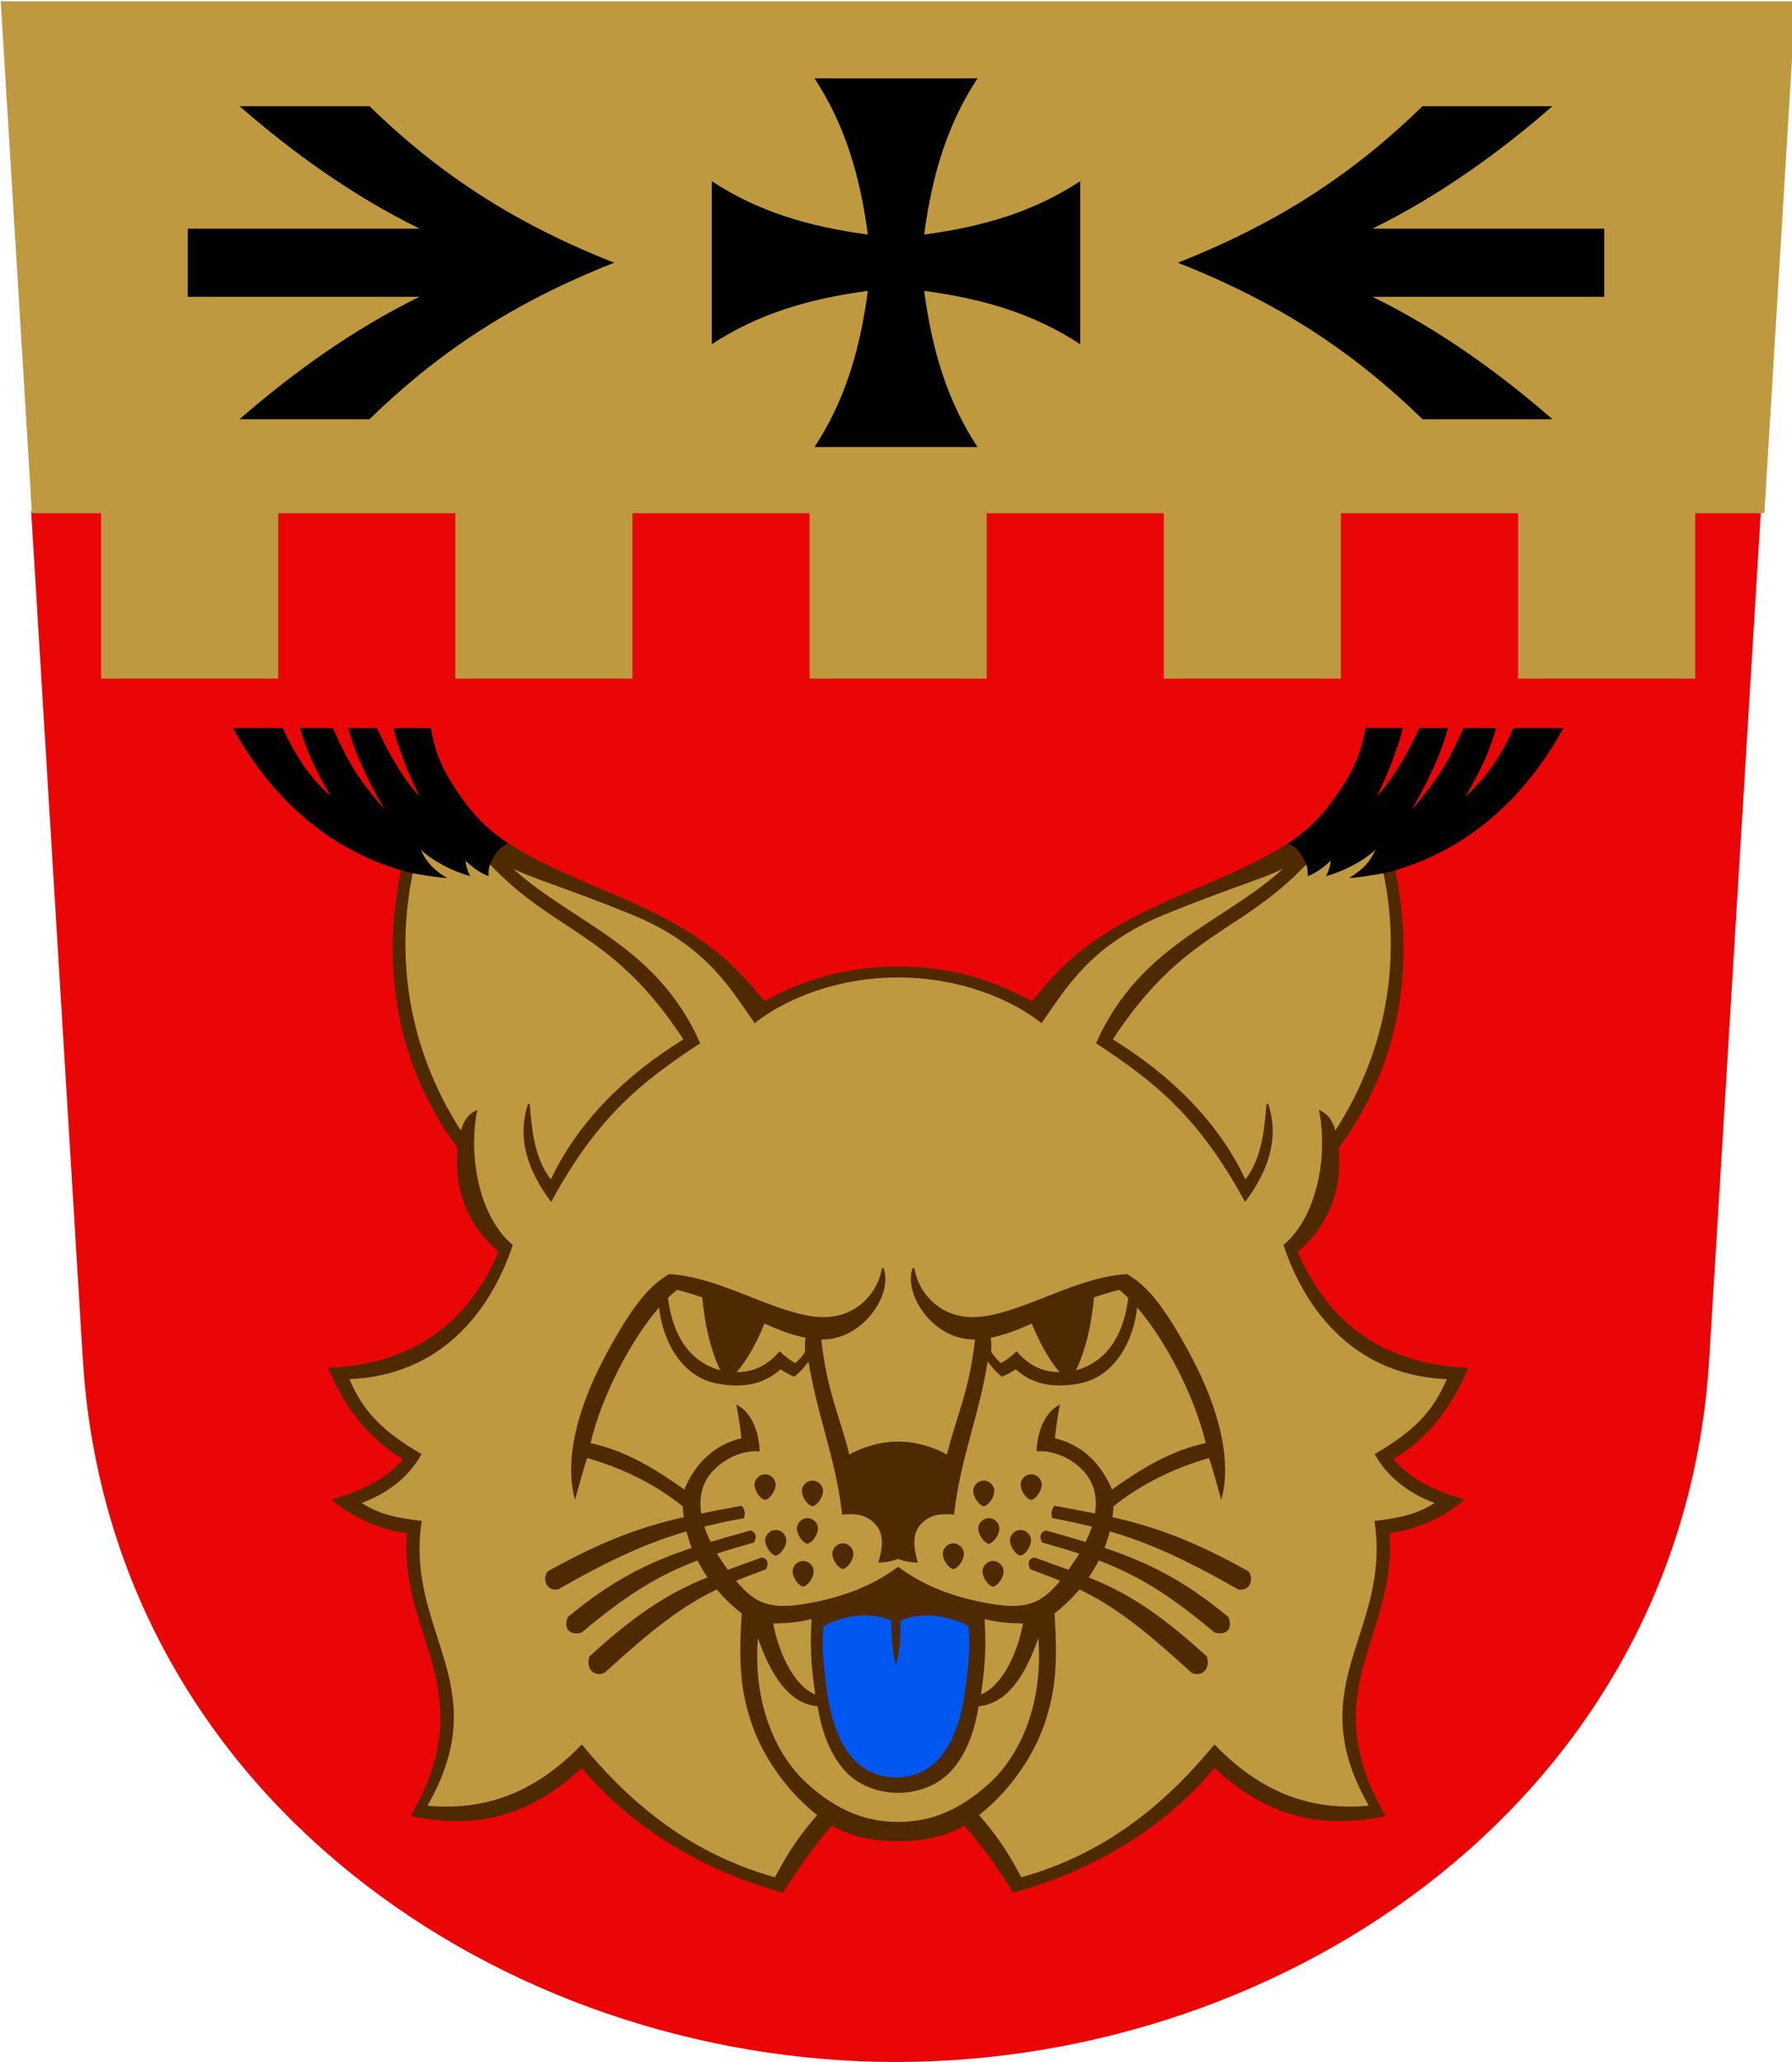
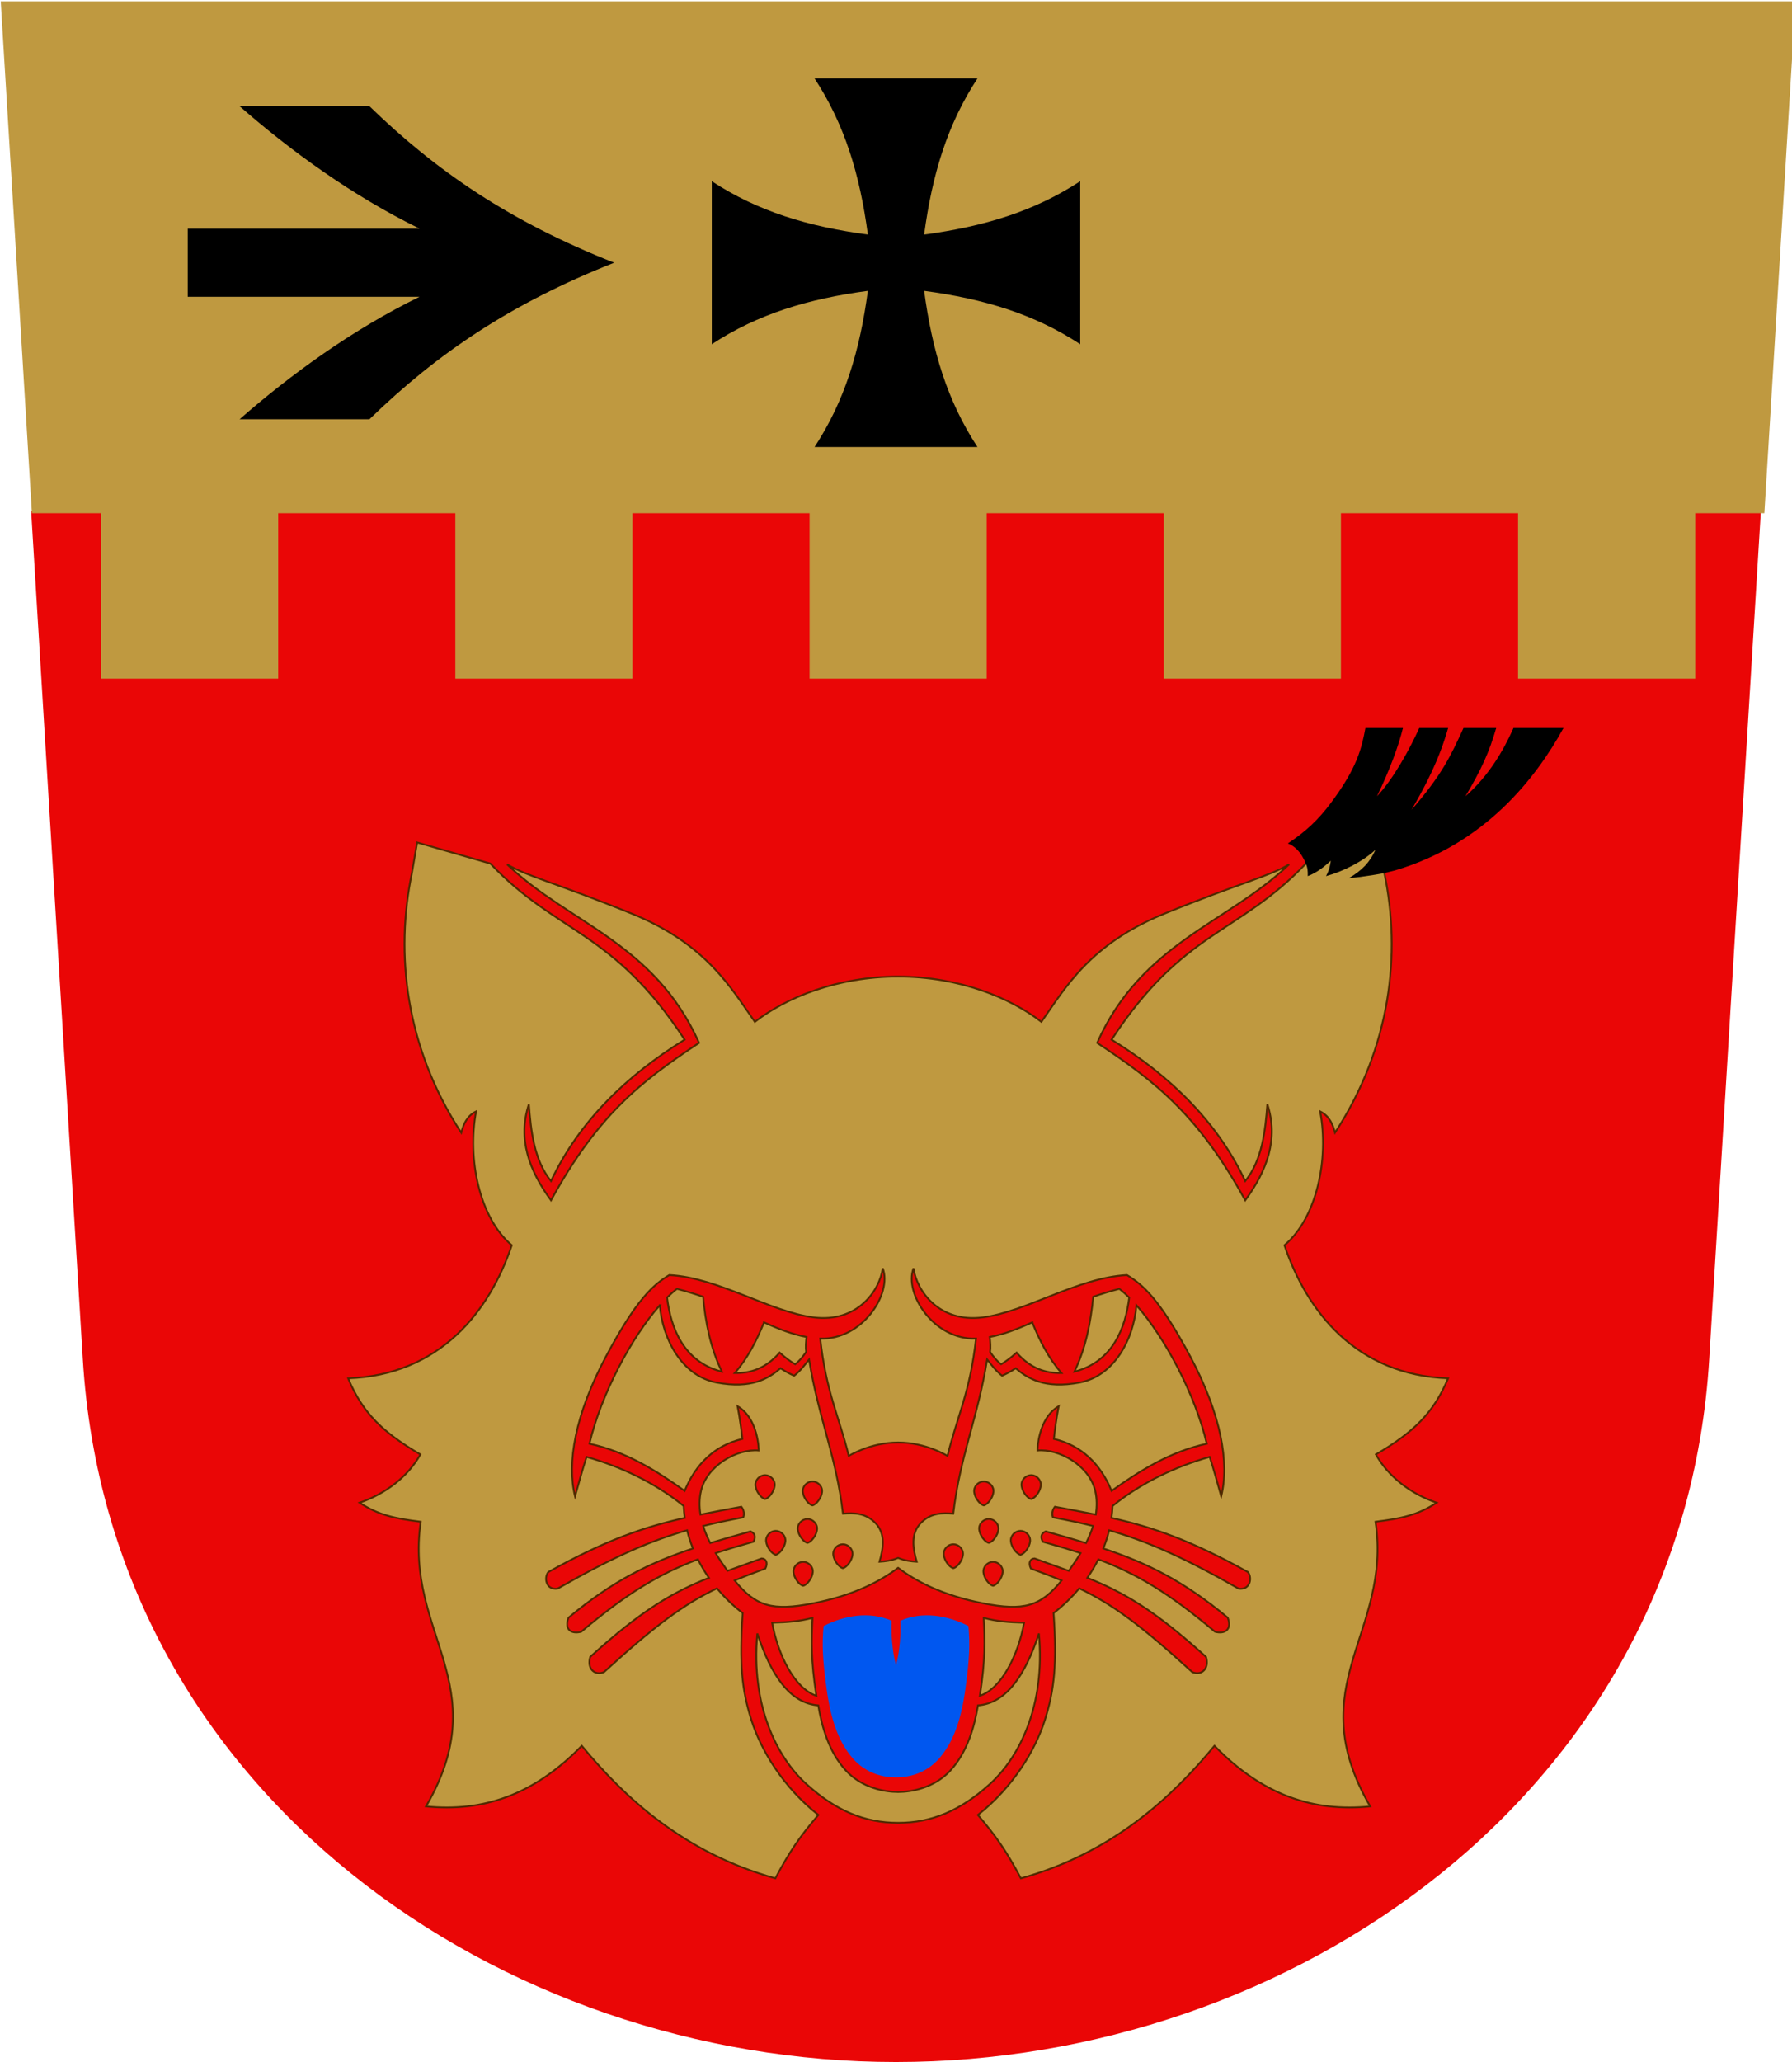
<svg xmlns="http://www.w3.org/2000/svg" width="500" height="575" viewBox="0 0 132.292 152.135" version="1.1" id="svg847">
  <defs id="defs841" />
  <g id="layer1" transform="translate(-33.475,-61.166)">
    <path id="path846" style="font-variation-settings:normal;opacity:1;vector-effect:none;fill:#ea0606;fill-opacity:1;stroke:none;stroke-width:0.265;stroke-linecap:butt;stroke-linejoin:miter;stroke-miterlimit:4;stroke-dasharray:none;stroke-dashoffset:0;stroke-opacity:1;stop-color:#000000;stop-opacity:1" d="m 35.774,98.872 3.812,62.549 c 1.949,32.173 30.967,51.881 60.036,51.881 29.069,0 58.087,-19.708 60.036,-51.881 1.216,-20.072 2.422,-39.775 3.812,-62.549 0,0 -35.686,-1.058 -63.848,-1.058 -28.162,0 -63.848,1.058 -63.848,1.058 z" />
    <path id="path852" style="font-variation-settings:normal;opacity:1;vector-effect:none;fill:#bf9940;fill-opacity:1;stroke:none;stroke-width:1;stroke-linecap:butt;stroke-linejoin:miter;stroke-miterlimit:4;stroke-dasharray:none;stroke-dashoffset:0;stroke-opacity:1;stop-color:#000000;stop-opacity:1" d="m 126.521,231.178 8.686,142.512 h 19.275 V 419.75 h 49.342 v -46.061 h 49.342 V 419.75 h 49.344 v -46.061 h 49.342 V 419.75 h 49.342 v -46.061 h 49.342 V 419.75 h 49.342 v -46.061 h 49.342 V 419.75 h 49.342 v -46.061 h 19.275 c 3.168,-51.887 8.686,-142.512 8.686,-142.512 z" transform="scale(0.265)" />
    <path id="path859" style="font-variation-settings:normal;opacity:1;vector-effect:none;fill:#000000;fill-opacity:1;stroke:none;stroke-width:0.265;stroke-linecap:butt;stroke-linejoin:miter;stroke-miterlimit:4;stroke-dasharray:none;stroke-dashoffset:0;stroke-opacity:1;stop-color:#000000;stop-opacity:1" d="m 93.608,94.148 c 2.229,-3.407 3.341,-7.091 3.936,-11.523 -4.432,0.595 -8.116,1.708 -11.523,3.937 V 74.535 c 3.406,2.229 7.091,3.342 11.523,3.937 -0.595,-4.432 -1.708,-8.117 -3.936,-11.523 h 12.027 c -2.229,3.406 -3.341,7.092 -3.936,11.523 4.432,-0.595 8.117,-1.708 11.523,-3.937 v 12.027 c -3.407,-2.229 -7.091,-3.342 -11.523,-3.937 0.595,4.432 1.708,8.117 3.937,11.523 z" />
-     <path id="path894" style="font-variation-settings:normal;opacity:1;vector-effect:none;fill:#000000;fill-opacity:1;stroke:none;stroke-width:0.265;stroke-linecap:butt;stroke-linejoin:miter;stroke-miterlimit:4;stroke-dasharray:none;stroke-dashoffset:0;stroke-opacity:1;stop-color:#000000;stop-opacity:1" d="m 148.078,69.001 c -3.783,3.309 -8.355,6.628 -13.285,9.033 h 17.116 v 5.028 h -17.116 c 4.93,2.405 9.502,5.724 13.285,9.034 h -9.586 c -4.95,-4.808 -10.392,-8.521 -18.064,-11.547 7.672,-3.027 13.115,-6.739 18.064,-11.547 z" />
    <path id="path918" style="font-variation-settings:normal;opacity:1;vector-effect:none;fill:#000000;fill-opacity:1;stroke:none;stroke-width:0.265;stroke-linecap:butt;stroke-linejoin:miter;stroke-miterlimit:4;stroke-dasharray:none;stroke-dashoffset:0;stroke-opacity:1;stop-color:#000000;stop-opacity:1" d="m 51.164,69.001 c 3.783,3.309 8.355,6.628 13.285,9.033 h -17.116 v 5.028 h 17.116 c -4.93,2.405 -9.502,5.724 -13.285,9.034 h 9.586 c 4.95,-4.808 10.392,-8.521 18.064,-11.547 -7.672,-3.027 -13.115,-6.739 -18.064,-11.547 z" />
    <g id="g936" transform="translate(0,1.587)">
-       <path id="path1122" style="font-variation-settings:normal;opacity:1;vector-effect:none;fill:#4f2900;fill-opacity:1;stroke:none;stroke-width:1;stroke-linecap:butt;stroke-linejoin:miter;stroke-miterlimit:4;stroke-dasharray:none;stroke-dashoffset:0;stroke-opacity:1;stop-color:#000000;stop-opacity:1" d="m 358.053,733.088 c -5.061,5.898 -9.015,11.385 -13.59,18.719 -25.638,-7.119 -44.301,-20.555 -56.071,-34.753 -16.479,15.331 -31.909,16.549 -47.677,13.393 20.27,-34.994 -3.194,-49.546 -1.072,-78.751 -7.98,-0.996 -16.121,-4.994 -20.893,-9.375 7.795,-2.325 14.615,-5.176 19.822,-11.249 -10.415,-6.109 -16.882,-15.78 -20.893,-25.446 25.48,-0.904 39.804,-14.307 47.532,-32.254 -7.643,-6.492 -12.615,-16.04 -11.41,-28.9 -18.592,-25.228 -20.75,-53.465 -15.766,-77.33 l 29.926,-7.5 c 6.013,3.959 14.385,7.953 28.736,13.93 26.545,11.055 34.313,19.982 42.588,30 8.394,-4.571 20.247,-9.653 37.236,-9.653 16.99,1e-5 28.842,5.082 37.236,9.653 8.275,-10.018 16.043,-18.945 42.588,-30 14.351,-5.977 22.723,-9.971 28.736,-13.93 l 29.926,7.5 c 4.984,23.865 2.826,52.102 -15.766,77.33 1.205,12.859 -3.767,22.407 -11.41,28.9 7.727,17.946 22.052,31.349 47.532,32.254 -4.011,9.667 -10.478,19.338 -20.893,25.446 5.207,6.073 12.027,8.924 19.822,11.249 -4.773,4.381 -12.913,8.378 -20.893,9.375 2.123,29.205 -21.342,43.758 -1.072,78.751 -15.768,3.156 -31.198,1.937 -47.677,-13.393 -11.77,14.198 -30.433,27.634 -56.071,34.753 -4.574,-7.333 -8.529,-12.82 -13.59,-18.719 -4.543,2.659 -10.387,4.336 -18.469,4.336 -8.082,0 -13.926,-1.677 -18.469,-4.336 z" transform="scale(0.265)" />
      <path id="path1024" style="font-variation-settings:normal;opacity:1;vector-effect:none;fill:#bf9940;fill-opacity:1;stroke:#4f2900;stroke-width:0.5;stroke-linecap:butt;stroke-linejoin:miter;stroke-miterlimit:4;stroke-dasharray:none;stroke-dashoffset:0;stroke-opacity:1;stop-color:#000000;stop-opacity:1" d="m 242.527,459.385 -1.461,8.516 c -4.666,22.341 -1.884,48.357 13.742,72.285 0.649,-2.341 1.5,-4.581 4.139,-5.928 -2.505,13.293 0.945,29.709 9.941,37.268 -6.212,18.515 -20.106,36.143 -45.586,37.047 4.011,9.667 9.708,15.083 20.123,21.191 -3.477,6.267 -9.883,11.051 -16.93,13.439 5.27,3.467 9.835,4.402 17.031,5.301 -4.592,31.156 21.126,45.379 1.473,79.264 15.768,1.559 29.86,-3.002 43.393,-16.875 11.77,14.198 28.288,29.778 53.926,36.896 4.039,-7.601 6.923,-11.75 11.984,-17.648 -9.792,-7.71 -16.02,-18.049 -18.678,-26.48 -2.658,-8.431 -3.38,-15.674 -2.41,-29.732 -2.691,-2.066 -5.079,-4.389 -7.154,-6.879 -9.393,4.502 -17.164,10.279 -31.469,23.307 -2.566,1.116 -4.838,-0.917 -3.85,-4.215 14.409,-13.122 23.202,-18.085 33.068,-22.025 -1.162,-1.662 -2.181,-3.383 -3.066,-5.141 -10.702,4.033 -19.673,9.35 -32.494,20.154 -2.625,0.732 -4.828,-0.494 -3.553,-3.912 12.45,-10.392 22.859,-15.361 34.664,-19.277 -0.672,-1.67 -1.211,-3.363 -1.625,-5.062 -10.975,3.159 -21.133,7.744 -36.092,16.258 -3.303,0.432 -3.798,-3.12 -2.576,-4.621 15.917,-8.887 26.625,-12.518 38.014,-15.086 -0.152,-1.11 -0.262,-2.219 -0.297,-3.32 -8.161,-6.609 -17.701,-11.002 -27.053,-13.66 -1.114,3.302 -2.14,7.234 -3.215,10.98 -2.298,-9.262 -0.018,-22.709 8.572,-38.838 8.589,-16.129 13.281,-20.099 17.678,-22.768 13.661,0.696 27.964,10.215 40.18,11.785 12.216,1.57 18.444,-7.47 19.285,-13.66 2.676,6.963 -5.637,19.999 -17.41,19.553 1.633,14.954 5.296,21.788 7.945,32.678 0,0 5.986,-3.75 13.754,-3.75 7.768,0 13.754,3.75 13.754,3.75 2.649,-10.89 6.312,-17.723 7.945,-32.678 -11.773,0.446 -20.086,-12.59 -17.41,-19.553 0.841,6.19 7.069,15.23 19.285,13.66 12.216,-1.57 26.519,-11.089 40.18,-11.785 4.396,2.669 9.089,6.639 17.678,22.768 8.589,16.129 10.87,29.576 8.572,38.838 -1.075,-3.746 -2.101,-7.678 -3.215,-10.98 -9.352,2.659 -18.892,7.051 -27.053,13.66 -0.035,1.101 -0.145,2.21 -0.297,3.32 11.388,2.568 22.097,6.199 38.014,15.086 1.222,1.501 0.727,5.054 -2.576,4.621 -14.959,-8.513 -25.117,-13.099 -36.092,-16.258 -0.414,1.699 -0.955,3.392 -1.627,5.062 11.806,3.917 22.216,8.885 34.666,19.277 1.276,3.418 -0.928,4.644 -3.553,3.912 -12.822,-10.805 -21.792,-16.121 -32.494,-20.154 -0.885,1.757 -1.905,3.479 -3.066,5.141 9.867,3.94 18.66,8.904 33.068,22.025 0.988,3.297 -1.284,5.331 -3.85,4.215 -14.305,-13.027 -22.076,-18.805 -31.469,-23.307 -2.076,2.49 -4.463,4.812 -7.154,6.879 0.97,14.058 0.247,21.301 -2.41,29.732 -2.658,8.431 -8.886,18.771 -18.678,26.48 5.061,5.898 7.946,10.047 11.984,17.648 25.638,-7.119 42.155,-22.698 53.926,-36.896 13.533,13.873 27.625,18.434 43.393,16.875 -19.654,-33.885 6.065,-48.107 1.473,-79.264 7.196,-0.898 11.761,-1.834 17.031,-5.301 -7.047,-2.388 -13.453,-7.173 -16.93,-13.439 10.415,-6.109 16.112,-11.525 20.123,-21.191 -25.48,-0.904 -39.374,-18.532 -45.586,-37.047 8.997,-7.559 12.447,-23.975 9.941,-37.268 2.638,1.347 3.49,3.586 4.139,5.928 15.626,-23.929 18.408,-49.944 13.742,-72.285 l -1.461,-8.516 -20.42,5.883 c -18.628,19.646 -34.157,18.534 -54.105,49.018 16.286,10.04 29.5,22.918 37.23,39.375 4.761,-5.851 5.611,-14.108 6.162,-21.428 3.178,9.733 -0.088,18.475 -6.162,26.785 -12.979,-23.693 -25.031,-33.112 -41.25,-43.84 12.512,-27.957 36.25,-33.206 53.48,-49.703 -5.402,3.304 -13.991,5.286 -34.73,13.723 -20.739,8.437 -27.618,20.643 -34.285,30.125 -8.662,-6.714 -22.924,-12.6 -39.914,-12.6 -16.99,0 -31.252,5.886 -39.914,12.6 -6.668,-9.482 -13.546,-21.688 -34.285,-30.125 -20.739,-8.437 -29.329,-10.419 -34.73,-13.723 17.231,16.497 40.969,21.746 53.48,49.703 -16.219,10.728 -28.271,20.147 -41.25,43.84 -6.074,-8.31 -9.34,-17.052 -6.162,-26.785 0.551,7.32 1.401,15.576 6.162,21.428 7.731,-16.457 20.944,-29.335 37.23,-39.375 -19.948,-30.484 -35.477,-29.371 -54.105,-49.018 z m 72.383,124.275 c -0.897,0.68 -1.822,1.495 -2.764,2.426 1.003,8.271 4.514,17.918 15.27,20.637 -3.192,-6.663 -4.554,-13.692 -5.232,-20.857 -2.272,-0.788 -4.686,-1.534 -7.273,-2.205 z m 123.223,0 c -2.587,0.671 -5.002,1.417 -7.273,2.205 -0.679,7.166 -2.041,14.194 -5.232,20.857 10.755,-2.718 14.266,-12.366 15.27,-20.637 -0.942,-0.931 -1.867,-1.746 -2.764,-2.426 z m -128.006,4.566 c -7.89,8.925 -16.424,24.908 -19.592,38.559 10.148,2.193 18.486,7.403 26.518,13.125 3.064,-7.462 8.362,-12.667 16.072,-14.463 -0.536,-5.089 -1.34,-9.107 -1.34,-9.107 5.893,3.482 5.893,12.32 5.893,12.32 -5.893,-0.536 -14.401,4.099 -16.07,11.25 -0.498,2.135 -0.524,4.335 -0.154,6.596 3.613,-0.734 7.334,-1.423 11.396,-2.178 0.757,0.984 0.86,1.969 0.547,2.953 -3.998,0.742 -7.664,1.523 -11.186,2.402 0.489,1.554 1.151,3.139 1.957,4.75 3.57,-1.083 7.258,-2.134 11.23,-3.244 1.344,0.533 1.504,1.647 0.812,2.887 -3.808,1.064 -7.264,2.085 -10.518,3.158 0.955,1.616 2.078,3.266 3.283,4.938 2.963,-1.08 6.05,-2.17 9.523,-3.443 1.218,0.038 1.832,1.189 1.033,2.812 -3.144,1.153 -5.944,2.224 -8.555,3.312 5.906,7.343 10.678,8.52 21.699,6.396 11.678,-2.25 18.996,-6.274 23.844,-9.91 4.848,3.636 12.165,7.66 23.844,9.91 11.022,2.124 15.794,0.947 21.699,-6.396 -2.61,-1.088 -5.411,-2.16 -8.555,-3.312 -0.799,-1.623 -0.185,-2.774 1.033,-2.812 3.473,1.274 6.56,2.363 9.523,3.443 1.205,-1.672 2.328,-3.322 3.283,-4.938 -3.253,-1.073 -6.709,-2.094 -10.518,-3.158 -0.692,-1.24 -0.532,-2.354 0.812,-2.887 3.973,1.11 7.66,2.161 11.23,3.244 0.806,-1.611 1.468,-3.196 1.957,-4.75 -3.522,-0.88 -7.188,-1.66 -11.186,-2.402 -0.313,-0.984 -0.21,-1.969 0.547,-2.953 4.063,0.755 7.783,1.444 11.396,2.178 0.369,-2.261 0.344,-4.46 -0.154,-6.596 -1.669,-7.151 -10.177,-11.786 -16.07,-11.25 0,0 -2.7e-4,-8.838 5.893,-12.32 0,0 -0.804,4.018 -1.34,9.107 7.71,1.795 13.008,7.001 16.072,14.463 8.031,-5.722 16.369,-10.932 26.518,-13.125 -3.168,-13.65 -11.701,-29.634 -19.592,-38.559 -0.784,9.408 -6.107,19.677 -15.836,21.527 -9.729,1.851 -14.463,-1.154 -17.805,-3.979 -1.263,0.828 -2.257,1.389 -3.787,2.084 -1.888,-1.515 -2.962,-3.03 -4.168,-4.545 -2.578,16.206 -7.527,26.77 -9.438,42.936 -2.971,-0.248 -6.309,-0.264 -9.107,2.678 -2.798,2.941 -2.127,7.021 -1.072,10.715 -1.605,-0.113 -3.226,-0.257 -5.182,-1.07 -1.955,0.813 -3.576,0.958 -5.182,1.07 1.054,-3.694 1.726,-7.773 -1.072,-10.715 -2.798,-2.941 -6.136,-2.926 -9.107,-2.678 -1.911,-16.165 -6.86,-26.729 -9.438,-42.936 -1.206,1.515 -2.28,3.03 -4.168,4.545 -1.531,-0.694 -2.524,-1.256 -3.787,-2.084 -3.342,2.825 -8.075,5.829 -17.805,3.979 -9.729,-1.851 -15.052,-12.119 -15.836,-21.527 z m 29.025,4.779 c -2.08,5.12 -4.552,9.98 -8.139,14.096 4.389,0.101 8.617,-1.25 12.502,-5.682 1.637,1.481 3.03,2.473 4.311,3.242 1.237,-0.932 2.193,-2.145 3.076,-3.432 -0.197,-1.386 -0.057,-2.772 0.096,-4.158 -3.909,-0.716 -7.713,-2.231 -11.846,-4.066 z m 74.738,0 c -4.133,1.836 -7.936,3.35 -11.846,4.066 0.153,1.386 0.293,2.772 0.096,4.158 0.883,1.286 1.839,2.5 3.076,3.432 1.281,-0.769 2.674,-1.761 4.311,-3.242 3.885,4.431 8.113,5.783 12.502,5.682 -3.587,-4.116 -6.058,-8.976 -8.139,-14.096 z m -74.436,42.529 c 1.476,0 2.847,1.33 2.678,2.938 -0.169,1.607 -1.565,3.451 -2.678,3.719 -1.113,-0.268 -2.507,-2.111 -2.676,-3.719 -0.169,-1.608 1.2,-2.938 2.676,-2.938 z m 74.133,0 c 1.476,0 2.845,1.33 2.676,2.938 -0.169,1.607 -1.563,3.451 -2.676,3.719 -1.113,-0.268 -2.508,-2.111 -2.678,-3.719 -0.169,-1.608 1.202,-2.938 2.678,-2.938 z m -60.934,1.758 c 1.475,0 2.847,1.328 2.678,2.936 -0.169,1.607 -1.565,3.451 -2.678,3.719 -1.113,-0.268 -2.509,-2.111 -2.678,-3.719 -0.169,-1.608 1.202,-2.936 2.678,-2.936 z m 47.734,0 c 1.476,0 2.847,1.328 2.678,2.936 -0.169,1.607 -1.565,3.451 -2.678,3.719 -1.113,-0.268 -2.508,-2.111 -2.678,-3.719 -0.169,-1.608 1.202,-2.936 2.678,-2.936 z m -49.131,10.443 c 1.476,0 2.847,1.33 2.678,2.938 -0.169,1.607 -1.565,3.449 -2.678,3.717 -1.113,-0.268 -2.509,-2.109 -2.678,-3.717 -0.169,-1.608 1.202,-2.938 2.678,-2.938 z m 50.527,0 c 1.475,0 2.847,1.33 2.678,2.938 -0.169,1.607 -1.565,3.449 -2.678,3.717 -1.113,-0.268 -2.508,-2.109 -2.678,-3.717 -0.169,-1.608 1.202,-2.938 2.678,-2.938 z m -59.354,3.309 c 1.476,0 2.847,1.33 2.678,2.938 -0.169,1.607 -1.565,3.451 -2.678,3.719 -1.113,-0.268 -2.507,-2.111 -2.676,-3.719 -0.169,-1.608 1.2,-2.938 2.676,-2.938 z m 68.18,0 c 1.475,0 2.845,1.33 2.676,2.938 -0.169,1.607 -1.563,3.451 -2.676,3.719 -1.113,-0.268 -2.508,-2.111 -2.678,-3.719 -0.169,-1.608 1.202,-2.938 2.678,-2.938 z m -49.479,3.73 c 1.476,0 2.845,1.33 2.676,2.938 -0.169,1.607 -1.563,3.451 -2.676,3.719 -1.113,-0.268 -2.508,-2.111 -2.678,-3.719 -0.169,-1.608 1.202,-2.938 2.678,-2.938 z m 30.777,0 c 1.476,0 2.847,1.33 2.678,2.938 -0.169,1.607 -1.565,3.451 -2.678,3.719 -1.113,-0.268 -2.506,-2.111 -2.676,-3.719 -0.169,-1.608 1.2,-2.938 2.676,-2.938 z m -41.842,4.898 c 1.476,0 2.847,1.33 2.678,2.938 -0.169,1.607 -1.565,3.451 -2.678,3.719 -1.113,-0.268 -2.509,-2.111 -2.678,-3.719 -0.169,-1.608 1.202,-2.938 2.678,-2.938 z m 52.906,0 c 1.475,0 2.847,1.33 2.678,2.938 -0.169,1.607 -1.565,3.451 -2.678,3.719 -1.113,-0.268 -2.508,-2.111 -2.678,-3.719 -0.169,-1.608 1.202,-2.938 2.678,-2.938 z m -50.297,15.594 c -3.695,0.987 -6.842,1.239 -11.25,1.34 1.619,9.023 6.31,18.377 12.322,20.357 -1.535,-10.135 -1.403,-15.075 -1.072,-21.697 z m 47.688,0 c 0.33,6.622 0.462,11.562 -1.072,21.697 6.012,-1.981 10.703,-11.334 12.322,-20.357 -4.408,-0.101 -7.555,-0.353 -11.25,-1.34 z m -49.453,46.22 c -8.176,-7.434 -15.452,-21.805 -13.611,-41.867 3.839,11.71 9.133,19.423 16.984,20.022 0.968,5.876 2.951,13.056 7.768,18.215 4.446,4.762 10.719,5.893 14.469,5.893 3.75,0 10.023,-1.131 14.469,-5.893 4.817,-5.159 6.799,-12.338 7.768,-18.215 7.851,-0.599 13.145,-8.313 16.984,-20.022 1.841,20.062 -5.435,34.433 -13.611,41.867 -8.176,7.434 -16.24,10.849 -25.609,10.849 -9.37,-1e-5 -17.433,-3.414 -25.609,-10.849 z" transform="scale(0.265)" />
      <path style="font-variation-settings:normal;opacity:1;vector-effect:none;fill:#0057f0;fill-opacity:1;stroke:none;stroke-width:0.265;stroke-linecap:butt;stroke-linejoin:miter;stroke-miterlimit:4;stroke-dasharray:none;stroke-dashoffset:0;stroke-opacity:1;stop-color:#000000;stop-opacity:1" d="m 102.867,189.25 c 1.039,-1.237 1.583,-2.886 1.882,-5.097 0.299,-2.212 0.338,-3.212 0.221,-4.604 -1.552,-0.796 -3.402,-1.097 -5.021,-0.395 0.026,0.931 -0.027,2.177 -0.328,3.285 -0.301,-1.108 -0.353,-2.354 -0.328,-3.285 -1.619,-0.702 -3.469,-0.401 -5.021,0.395 -0.117,1.392 -0.078,2.392 0.221,4.604 0.299,2.212 0.843,3.861 1.882,5.097 1.039,1.237 2.404,1.469 3.246,1.469 0.841,0 2.207,-0.232 3.246,-1.469 z" id="path1042" />
-       <path id="path1120" style="font-variation-settings:normal;opacity:1;vector-effect:none;fill:#000000;fill-opacity:1;stroke:none;stroke-width:1;stroke-linecap:butt;stroke-linejoin:miter;stroke-miterlimit:4;stroke-dasharray:none;stroke-dashoffset:0;stroke-opacity:1;stop-color:#000000;stop-opacity:1" d="m 191.16,431.5 c 7.728,14.055 21.899,32.238 46.875,39.643 l 3.031,0.758 c 0,0 5.808,1.117 9.826,1.385 -3.646,-2.195 -5.776,-4.364 -7.365,-7.9 3.446,3.247 9.096,6.098 13.795,7.365 -0.892,-1.651 -1.152,-2.986 -1.34,-4.285 1.88,1.691 3.843,3.298 6.428,4.285 -0.042,-1.295 0.012,-2.322 0.537,-3.482 1.365,-3.478 3.42,-5.062 5.014,-5.625 -5.11,-3.364 -8.57,-6.697 -11.979,-11.25 C 248.563,442.482 247.411,437.125 246.34,431.5 h -10.447 c 1.163,4.912 3.837,12.052 7.232,19.018 -4.633,-4.854 -9.283,-13.453 -11.785,-19.018 h -8.037 c 2.52,8.899 6.249,15.985 10.18,22.768 -8.497,-9.788 -10.873,-14.929 -14.465,-22.768 h -9.107 c 1.925,6.716 4.182,11.659 8.572,19.018 -6.452,-5.628 -10.569,-12.685 -13.393,-19.018 z" transform="matrix(0.265,0,0,0.265,0,-1.058)" />
      <path id="path1136" style="font-variation-settings:normal;opacity:1;vector-effect:none;fill:#000000;fill-opacity:1;stroke:none;stroke-width:1;stroke-linecap:butt;stroke-linejoin:miter;stroke-miterlimit:4;stroke-dasharray:none;stroke-dashoffset:0;stroke-opacity:1;stop-color:#000000;stop-opacity:1" d="m 506.703,431.5 c -1.071,5.625 -2.223,10.982 -9.643,20.893 -3.408,4.553 -6.869,7.886 -11.979,11.25 1.593,0.563 3.649,2.147 5.014,5.625 0.524,1.161 0.579,2.188 0.537,3.482 2.584,-0.987 4.548,-2.594 6.428,-4.285 -0.188,1.299 -0.448,2.634 -1.34,4.285 4.699,-1.267 10.349,-4.118 13.795,-7.365 -1.589,3.537 -3.719,5.705 -7.365,7.9 4.018,-0.268 9.826,-1.385 9.826,-1.385 l 3.031,-0.758 c 24.976,-7.405 39.147,-25.588 46.875,-39.643 h -13.93 c -2.824,6.333 -6.941,13.389 -13.393,19.018 4.39,-7.359 6.647,-12.302 8.572,-19.018 h -9.107 c -3.592,7.838 -5.968,12.979 -14.465,22.768 3.931,-6.783 7.66,-13.868 10.18,-22.768 h -8.037 c -2.503,5.565 -7.152,14.163 -11.785,19.018 3.395,-6.966 6.069,-14.106 7.232,-19.018 z" transform="matrix(0.265,0,0,0.265,0,-1.058)" />
    </g>
  </g>
</svg>